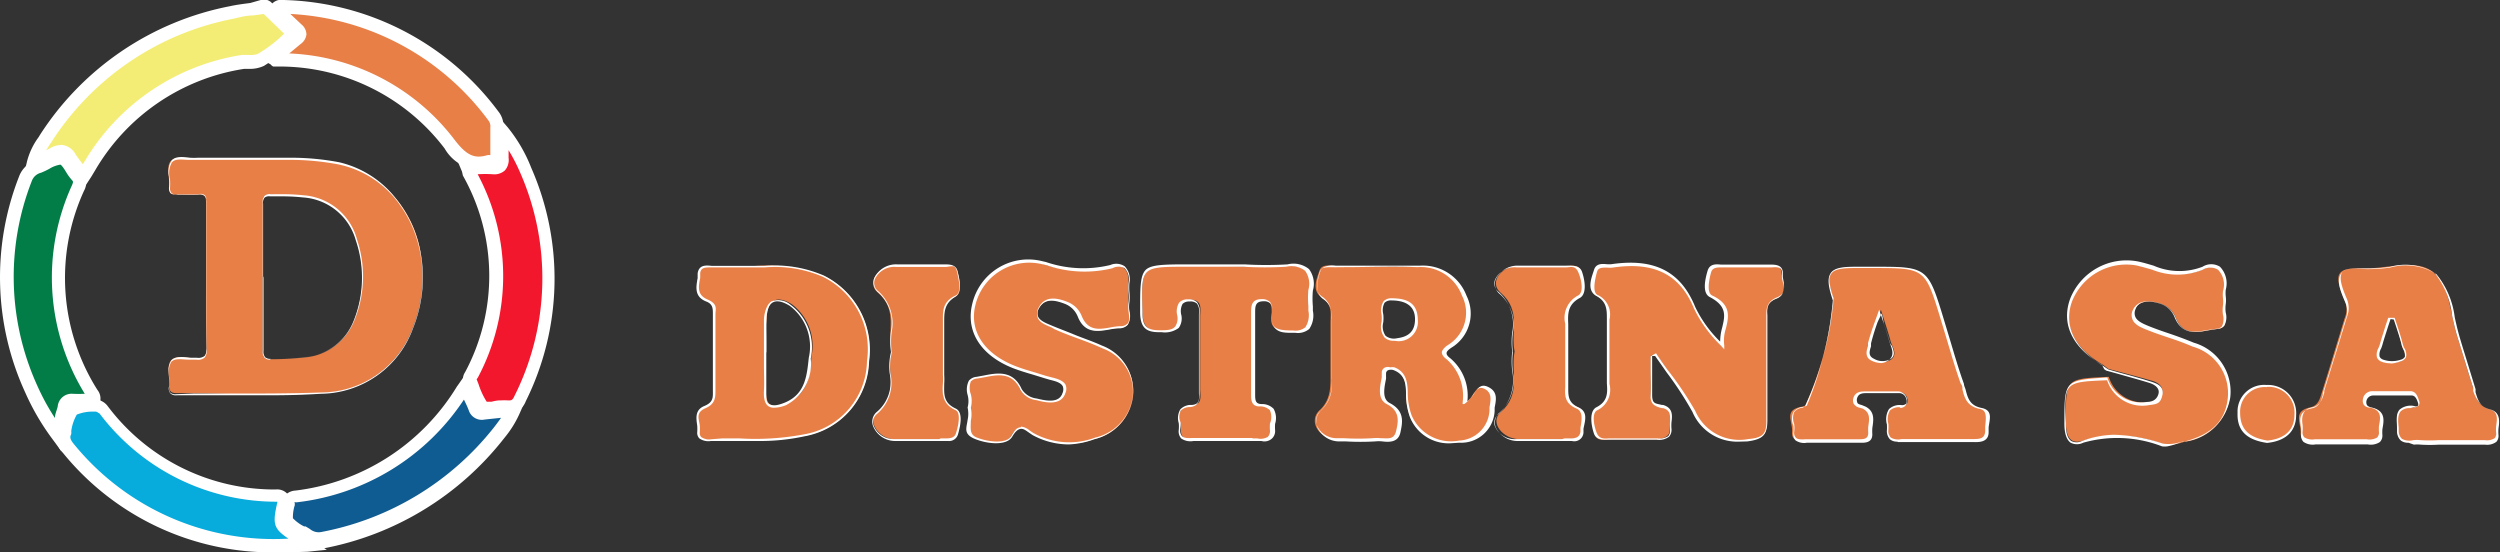
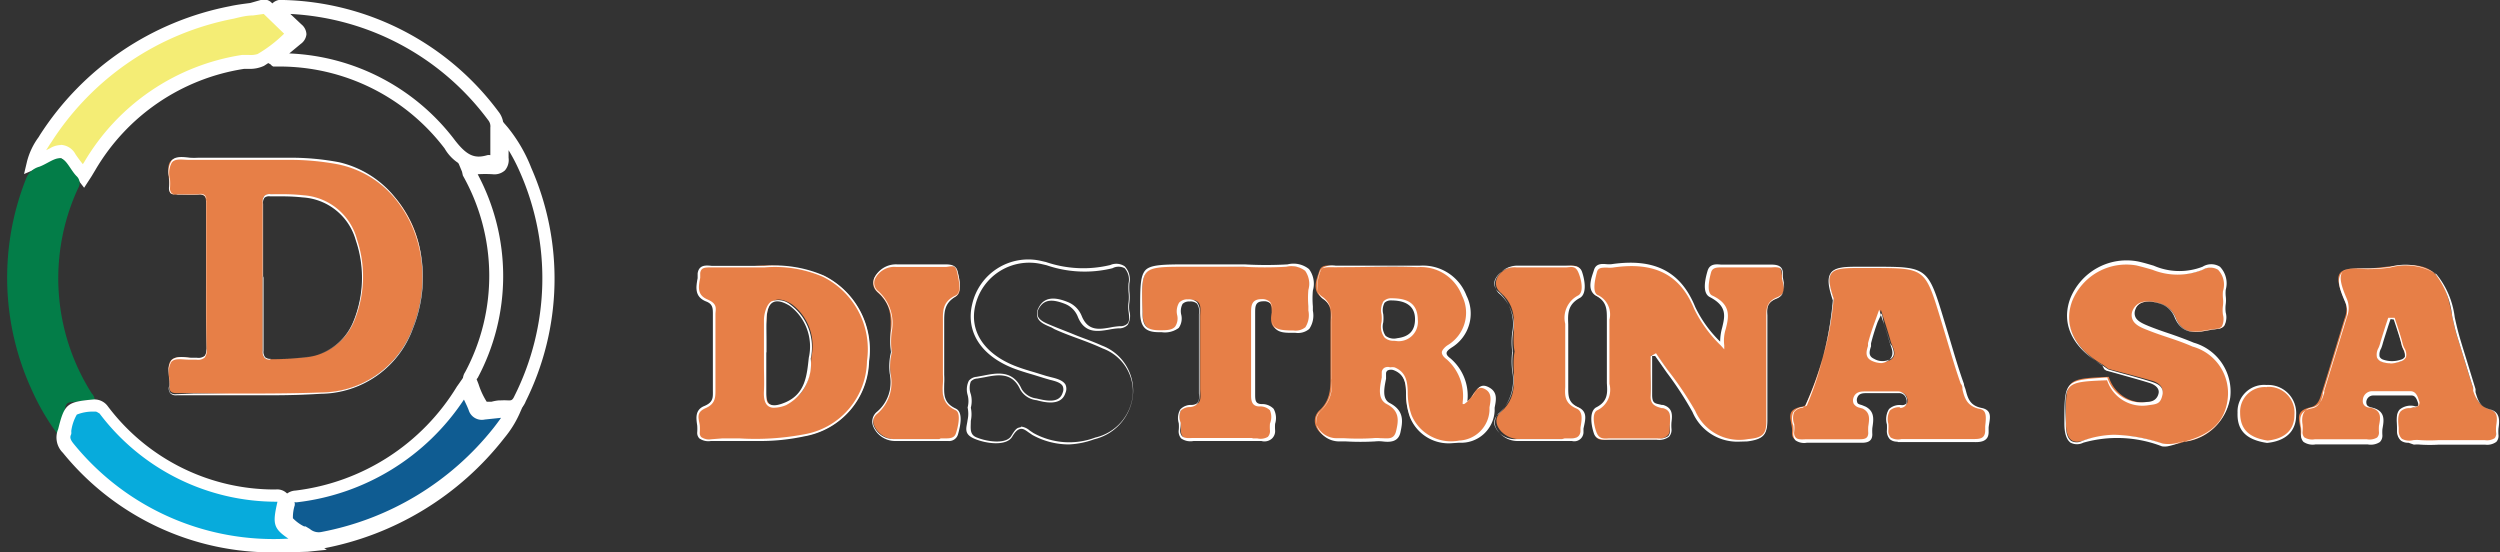
<svg xmlns="http://www.w3.org/2000/svg" viewBox="0 0 116.5 25.74">
  <rect x="0" y="0" width="116.5" height="25.74" fill="#333333" stroke="none" />
  <defs>
    <style>.cls-1{fill:#e77f47;}.cls-2{fill:#fff;}.cls-3{fill:#f4ed75;}.cls-4{fill:#f2172d;}.cls-5{fill:#037d48;}.cls-6{fill:#07abdc;}.cls-7{fill:#0f5c92;}</style>
  </defs>
  <title>distrina_logo</title>
  <g id="Capa_2" data-name="Capa 2">
    <g id="Capa_1-2" data-name="Capa 1">
      <path class="cls-1" d="M9.6,12.87c0-1.15,0-2.29,0-3.44,0-.28-.08-.38-.36-.36s-.68,0-1,0S7.88,9,7.9,8.73c0-.42-.17-1,.07-1.24s.8-.09,1.22-.09c1.44,0,2.89,0,4.33,0a11.85,11.85,0,0,1,2.23.21,5.06,5.06,0,0,1,3.88,4.46,6.37,6.37,0,0,1-.4,3.2,4.6,4.6,0,0,1-4.29,3.05c-2.23.16-4.46,0-6.7,0-.26,0-.36-.08-.34-.34s-.16-.93.07-1.19.78-.1,1.18-.09.47-.11.47-.48C9.59,15.13,9.6,14,9.6,12.87Zm2.64,0c0,1.16,0,2.32,0,3.48,0,.29.07.4.38.39a15.2,15.2,0,0,0,1.65-.09A2.7,2.7,0,0,0,16.48,15a5.4,5.4,0,0,0,.12-3.81,2.76,2.76,0,0,0-2.48-2.05c-.51-.07-1,0-1.52-.08-.29,0-.36.1-.35.37C12.25,10.58,12.25,11.73,12.25,12.87Z" />
      <path class="cls-2" d="M12.63,18.42l-1.82,0c-.84,0-1.72,0-2.57,0a.37.37,0,0,1-.29-.08A.35.35,0,0,1,7.88,18a2.57,2.57,0,0,0,0-.44,1,1,0,0,1,.1-.76c.19-.21.54-.17.87-.13l.32,0a.47.47,0,0,0,.36-.08c.07-.07.09-.18.09-.38,0-.82,0-1.64,0-2.45q0-.47,0-.95h0q0-.47,0-.93c0-.82,0-1.67,0-2.5a.37.37,0,0,0-.07-.28.34.34,0,0,0-.27-.06h-1A.35.35,0,0,1,7.95,9a.36.36,0,0,1-.07-.29,2.72,2.72,0,0,0,0-.46A1,1,0,0,1,8,7.48c.18-.21.52-.17.85-.13a3.16,3.16,0,0,0,.39,0c1.38,0,2.85,0,4.33,0a12,12,0,0,1,2.23.21A4.71,4.71,0,0,1,18.41,9.2a5.62,5.62,0,0,1,1.24,2.88,6.35,6.35,0,0,1-.4,3.21,4.61,4.61,0,0,1-4.31,3.06C14.17,18.4,13.4,18.42,12.63,18.42ZM9,18.34l1.83,0c1.35,0,2.75,0,4.12-.05a4.57,4.57,0,0,0,4.28-3,6.31,6.31,0,0,0,.4-3.19,5.58,5.58,0,0,0-1.23-2.86,4.67,4.67,0,0,0-2.64-1.58,12,12,0,0,0-2.23-.21c-1.48,0-3,0-4.33,0h0l-.38,0c-.32,0-.64-.08-.81.12a1,1,0,0,0-.09.76,2.74,2.74,0,0,1,0,.46A.33.33,0,0,0,8,9a.32.32,0,0,0,.25.06h1a.38.38,0,0,1,.29.07.41.41,0,0,1,.09.31c0,.83,0,1.68,0,2.5q0,.47,0,.93t0,.95c0,.8,0,1.63,0,2.44a.52.52,0,0,1-.1.41.5.5,0,0,1-.39.09l-.32,0c-.33,0-.67-.09-.84.11a1,1,0,0,0-.09.73,2.59,2.59,0,0,1,0,.45.32.32,0,0,0,.05.25.35.35,0,0,0,.27.07Zm3.59-1.58a.36.36,0,0,1-.26-.08.43.43,0,0,1-.09-.33c0-.85,0-1.71,0-2.54q0-.47,0-.94h0q0-.45,0-.91c0-.83,0-1.68,0-2.52a.41.41,0,0,1,.09-.32.37.37,0,0,1,.29-.07l.58,0a8.93,8.93,0,0,1,.94.05,2.78,2.78,0,0,1,2.5,2.07A5.43,5.43,0,0,1,16.49,15a2.72,2.72,0,0,1-2.23,1.64,9,9,0,0,1-1.17.08l-.48,0Zm-.31-3.89q0,.47,0,.94c0,.83,0,1.69,0,2.54a.4.4,0,0,0,.08.3.37.37,0,0,0,.28.07l.48,0a9,9,0,0,0,1.16-.08A2.68,2.68,0,0,0,16.46,15a5.39,5.39,0,0,0,.12-3.8,2.74,2.74,0,0,0-2.47-2,8.87,8.87,0,0,0-.94-.05l-.58,0a.34.34,0,0,0-.26.06.38.38,0,0,0-.07.29c0,.84,0,1.7,0,2.53q0,.45,0,.91Z" />
      <path class="cls-3" d="M3.89,8.21c-.23-.3-.45-.55-.64-.83a.49.49,0,0,0-.76-.19,8.41,8.41,0,0,1-.91.39,3.3,3.3,0,0,1,.55-1.11A13.24,13.24,0,0,1,10.78.57c.47-.1.95-.15,1.42-.22.09,0,.18,0,.24,0l1.15,1.13c.08.08,0,.16,0,.22a7,7,0,0,1-1.4,1.09,2.75,2.75,0,0,1-.83.13A10,10,0,0,0,4.18,7.74Z" />
      <path class="cls-2" d="M3.92,8.75,3.65,8.4l-.21-.27A7.29,7.29,0,0,1,3,7.54c-.13-.2-.17-.19-.35-.09A4.45,4.45,0,0,1,2,7.74l-.32.13-.56.24.14-.59A3.28,3.28,0,0,1,1.8,6.39l.06-.1a13.6,13.6,0,0,1,8.85-6c.32-.07.64-.11.95-.15L12.15,0h0a.51.51,0,0,1,.48.1l1.15,1.13a.43.43,0,0,1,.13.31.5.5,0,0,1-.18.36A7.32,7.32,0,0,1,12.3,3.07a1.56,1.56,0,0,1-.67.14l-.26,0A9.76,9.76,0,0,0,4.45,7.91l-.18.3Zm-1.09-2a.82.82,0,0,1,.69.44c.1.15.22.31.34.46l.06-.09a10.36,10.36,0,0,1,7.36-5l.32,0A1.1,1.1,0,0,0,12,2.52a6.23,6.23,0,0,0,1.24-.95L12.29.65h0l-.5.07c-.31,0-.61.08-.9.15A13,13,0,0,0,2.39,6.63l-.07.1L2.15,7l.18-.09A1,1,0,0,1,2.83,6.76Z" />
-       <path class="cls-4" d="M21.79,7.84A11.8,11.8,0,0,1,23,7.78c.35,0,.43-.12.42-.44a8.32,8.32,0,0,1,0-1.27A6.72,6.72,0,0,1,24.51,7.9a12.48,12.48,0,0,1-.25,10.62.56.56,0,0,1-.58.38,3.56,3.56,0,0,0-.42,0c-.28,0-.65.23-.81,0a5.3,5.3,0,0,1-.56-1.22c0-.06,0-.16.08-.23A9.77,9.77,0,0,0,21.86,8Z" />
      <path class="cls-2" d="M22.67,19.33a.56.56,0,0,1-.47-.22,3.86,3.86,0,0,1-.49-1l-.11-.29a.55.55,0,0,1,.07-.47v0a9.51,9.51,0,0,0-.1-9.17L21.53,8l-.2-.48.44,0,.39,0a6.58,6.58,0,0,1,.84,0h.09a.75.75,0,0,0,0-.11,8.63,8.63,0,0,1,0-1.32l.07-.73.48.55a7.07,7.07,0,0,1,1.12,1.92,12.83,12.83,0,0,1-.26,10.87.86.86,0,0,1-.88.56h-.39l-.22,0A1.61,1.61,0,0,1,22.67,19.33Zm-.46-1.66.09.23a3.52,3.52,0,0,0,.38.82l.23,0a1.92,1.92,0,0,1,.32-.06h.08a2.88,2.88,0,0,1,.38,0c.13,0,.19,0,.28-.2A12.23,12.23,0,0,0,24.22,8a8.19,8.19,0,0,0-.52-1c0,.12,0,.24,0,.35a.75.75,0,0,1-.17.59.73.73,0,0,1-.57.18,5.57,5.57,0,0,0-.7,0,10.07,10.07,0,0,1,0,9.49l0,0Z" />
      <path class="cls-5" d="M4.41,18.63c-.35,0-.69.09-1,.1s-.34.11-.39.34c-.08.38-.19.75-.3,1.21a10.83,10.83,0,0,1-1.23-2.09,12.5,12.5,0,0,1-.28-9.85.92.92,0,0,1,.62-.57c.36-.13.73-.44,1-.39s.47.56.74.83a.44.44,0,0,1,.07.56,10,10,0,0,0,.64,9.57A.43.43,0,0,1,4.41,18.63Z" />
-       <path class="cls-2" d="M2.84,21l-.39-.53A11.2,11.2,0,0,1,1.18,18.3,12.86,12.86,0,0,1,.89,8.22a1.23,1.23,0,0,1,.8-.75A2.8,2.8,0,0,0,2,7.31a1.46,1.46,0,0,1,.88-.25,1.1,1.1,0,0,1,.7.62,1.84,1.84,0,0,0,.21.3.75.75,0,0,1,.13.9,9.76,9.76,0,0,0,.62,9.29l0,0a.64.64,0,0,1,.14.46l0,.26-.26,0-.31,0a7.05,7.05,0,0,1-.74.06H3.33a.42.42,0,0,0,0,.08c-.06.27-.13.54-.2.83l-.1.4ZM2.77,7.68a1.34,1.34,0,0,0-.46.18,3.3,3.3,0,0,1-.4.19.61.61,0,0,0-.43.39A12.25,12.25,0,0,0,1.75,18a10.48,10.48,0,0,0,.81,1.48c0-.19.09-.36.13-.54a.65.65,0,0,1,.69-.59,5.56,5.56,0,0,0,.57,0,10.34,10.34,0,0,1-.59-9.73c.06-.15.05-.16,0-.22A2.31,2.31,0,0,1,3.07,8c-.08-.13-.2-.32-.27-.33ZM3.32,19Z" />
      <path class="cls-6" d="M14.34,25.35A12.34,12.34,0,0,1,3.17,20.9.68.68,0,0,1,3,20.1.44.44,0,0,0,3,20c.26-1.06.26-1,1.34-1.15a.46.46,0,0,1,.46.21,10,10,0,0,0,8.06,4c.28,0,.36.06.3.36-.23,1-.22,1,.68,1.61Z" />
      <path class="cls-2" d="M12.83,25.74a12.55,12.55,0,0,1-9.9-4.64A1,1,0,0,1,2.71,20v0c.29-1.17.41-1.27,1.59-1.38h0a.77.77,0,0,1,.73.32,9.72,9.72,0,0,0,7.82,3.87.64.64,0,0,1,.53.19.63.63,0,0,1,.07.55,2,2,0,0,0-.1.79c0,.11.28.25.63.47l.35.23.9.58-.89.09Q13.59,25.74,12.83,25.74ZM4.44,19.18H4.36a2,2,0,0,0-.78.14,2.09,2.09,0,0,0-.26.77.57.57,0,0,1,0,.14c-.07.14-.06.24.12.46a12,12,0,0,0,10,4.41c-.72-.48-.74-.71-.51-1.72a10.32,10.32,0,0,1-8.29-4.11C4.52,19.2,4.5,19.18,4.44,19.18ZM2.72,20h0Z" />
-       <path class="cls-1" d="M12.72,2.73c.39-.32.74-.63,1.1-.92.19-.15.2-.27,0-.43s-.65-.62-1-.93c.12-.18.26-.12.38-.12A12.51,12.51,0,0,1,23,5.39a.77.77,0,0,1,.17.55c0,.42,0,.85,0,1.27,0,.24-.09.34-.32.31h0c-.83.25-1.31-.11-1.83-.79a10,10,0,0,0-7.91-4H12.8Z" />
      <path class="cls-2" d="M22.3,7.92a2,2,0,0,1-1.58-1A9.66,9.66,0,0,0,13,3.1l-.27,0A.36.36,0,0,1,12.61,3l0,0-.4-.22.35-.29.34-.28.75-.62L12.93.94,12.65.67,12.46.48l.15-.22A.59.59,0,0,1,13.22,0h0a12.87,12.87,0,0,1,10,5.19,1.08,1.08,0,0,1,.24.76c0,.43,0,.84,0,1.25a.65.65,0,0,1-.18.5.59.59,0,0,1-.45.14A2,2,0,0,1,22.3,7.92ZM13.48,2.49a10.2,10.2,0,0,1,7.73,4.06c.54.69.9.86,1.5.68a.41.41,0,0,1,.14,0c0-.43,0-.86,0-1.29a.45.45,0,0,0-.1-.34A12.25,12.25,0,0,0,13.53.65l.52.49a.62.62,0,0,1,.23.46.63.63,0,0,1-.27.45Zm-.66,0h0Z" />
      <path class="cls-7" d="M21.71,18c.18.37.34.68.46,1a.34.34,0,0,0,.42.25l1.35-.13a4.55,4.55,0,0,1-.65,1,13.66,13.66,0,0,1-8.28,5,.94.94,0,0,1-.79-.2L14,24.82c-.77-.47-.76-.47-.57-1.36a.4.4,0,0,1,.41-.37,10.5,10.5,0,0,0,7.75-4.9Z" />
      <path class="cls-2" d="M14.81,25.51a1.3,1.3,0,0,1-.77-.28l-.15-.09-.08,0c-.87-.54-.93-.68-.71-1.67v0a.71.71,0,0,1,.67-.61A10.25,10.25,0,0,0,21.3,18l.08-.11.38-.55.23.49.16.33c.12.24.23.46.32.7l0,.05h.06l.94-.09.42,0,.52,0-.21.48a4.89,4.89,0,0,1-.69,1.1,14,14,0,0,1-8.46,5.16Zm-1.07-2.08a.27.27,0,0,0,0,.1v0a1.86,1.86,0,0,0-.09.62,1.89,1.89,0,0,0,.52.38l.07,0,.2.12a.63.63,0,0,0,.54.14A13.43,13.43,0,0,0,23,19.94c.11-.14.23-.3.35-.47l-.76.08a.64.64,0,0,1-.75-.44c-.06-.16-.14-.32-.22-.49a10.82,10.82,0,0,1-7.81,4.79.29.29,0,0,0-.11,0Zm8.75-4.49Z" />
      <path class="cls-1" d="M76.93,16.58c0,.61,0,1.23,0,1.84,0,.4.23.45.54.54.56.17.32.68.34,1.05s-.38.46-.71.47c-.67,0-1.34,0-2,0-.28,0-.67.13-.78-.24s-.24-1,.07-1.16c.75-.38.51-1,.53-1.52,0-.78,0-1.57,0-2.35,0-.51.2-1.07-.52-1.42-.33-.17-.19-.77-.08-1.15s.5-.2.78-.24c1.74-.26,3.11.14,3.85,1.95a6.22,6.22,0,0,0,1.28,1.74c-.16-.75.75-1.67-.51-2.27-.33-.16-.21-.77-.1-1.16s.49-.25.77-.25c.63,0,1.27,0,1.9,0,.27,0,.68-.14.73.29s.29,1-.23,1.2-.45.62-.45,1c0,1.57,0,3.14,0,4.7,0,.68-.2.85-.88.91a2.29,2.29,0,0,1-2.52-1.34,28.67,28.67,0,0,0-1.76-2.65Z" />
      <path class="cls-2" d="M81.07,20.58a2.27,2.27,0,0,1-2.2-1.38,16,16,0,0,0-1.2-1.84l-.54-.77-.14,0c0,.17,0,.34,0,.51,0,.42,0,.86,0,1.3s.16.39.45.47l.06,0c.47.14.43.5.39.82a1.91,1.91,0,0,0,0,.28.49.49,0,0,1-.11.38.77.77,0,0,1-.58.14h-.4c-.55,0-1.12,0-1.69,0h-.19c-.24,0-.54,0-.64-.28s-.26-1,.09-1.22c.57-.28.54-.7.51-1.13,0-.12,0-.23,0-.35,0-.72,0-1.49,0-2.35,0-.1,0-.21,0-.31,0-.41,0-.79-.49-1.06s-.2-.91-.11-1.21.36-.29.58-.27a1.21,1.21,0,0,0,.24,0c2-.29,3.23.34,3.9,2a5.67,5.67,0,0,0,1.16,1.61,2.42,2.42,0,0,1,.09-.64c.13-.54.25-1-.56-1.43-.28-.13-.32-.54-.12-1.22.1-.35.4-.32.63-.3h.19c.52,0,1.21,0,1.91,0h.18c.23,0,.56,0,.6.34,0,.08,0,.16,0,.25.07.37.16.82-.3,1s-.44.45-.42.78c0,.06,0,.12,0,.17v.58c0,1.35,0,2.75,0,4.12,0,.69-.19.9-.93,1Zm-3.9-4.12,0,0c.18.27.37.54.56.8A16.09,16.09,0,0,1,79,19.15a2.24,2.24,0,0,0,2.47,1.31c.68-.06.85-.24.84-.86,0-1.37,0-2.77,0-4.12v-.58c0-.06,0-.11,0-.17,0-.33,0-.67.49-.87s.31-.53.24-.89c0-.09,0-.18,0-.26,0-.27-.21-.27-.49-.25h-.19c-.69,0-1.38,0-1.9,0h-.2c-.24,0-.45,0-.52.22-.12.43-.21,1,.07,1.1.88.42.75,1,.61,1.55a1.76,1.76,0,0,0-.07.76l0,.19-.16-.18a6.06,6.06,0,0,1-1.25-1.72c-.65-1.59-1.85-2.2-3.79-1.91a1.3,1.3,0,0,1-.26,0c-.25,0-.41,0-.47.2-.12.44-.22,1,.06,1.09A1,1,0,0,1,75,14.9c0,.1,0,.2,0,.3,0,.86,0,1.63,0,2.35,0,.11,0,.23,0,.34a1.06,1.06,0,0,1-.57,1.23c-.3.15-.11.88,0,1.1s.3.23.53.21h.2c.56,0,1.13,0,1.68,0h.4a.72.72,0,0,0,.5-.11.4.4,0,0,0,.08-.3,2,2,0,0,1,0-.29c0-.32.07-.6-.32-.71l-.06,0c-.29-.08-.54-.16-.52-.58s0-.87,0-1.29c0-.18,0-.37,0-.55v0Z" />
-       <path class="cls-1" d="M45.13,19c.22-.46-.36-1.3.4-1.4s1.59-.49,2,.54a1,1,0,0,0,.73.47c.48.13,1.11.23,1.28-.31s-.48-.6-.87-.73-1-.29-1.49-.48c-1.49-.6-2.16-1.69-1.84-2.91a2.65,2.65,0,0,1,3.11-1.93,5.89,5.89,0,0,0,3.31.2c.61-.2.88.17.82.8,0,.3,0,.6,0,.89s.33,1.13-.44,1.15c-.61,0-1.45.46-1.83-.5a1.11,1.11,0,0,0-.61-.63c-.47-.19-1-.32-1.29.21s.3.75.69.91c.75.32,1.54.56,2.28.9a2.19,2.19,0,0,1,1.43,2.2,2.32,2.32,0,0,1-1.78,2.07,3.48,3.48,0,0,1-2.92-.22c-.34-.19-.59-.6-1,.1-.25.42-1.17.29-1.68.08S45.31,19.46,45.13,19Z" />
      <path class="cls-2" d="M49.81,20.71a3.52,3.52,0,0,1-1.7-.44l-.19-.13c-.14-.1-.25-.18-.38-.15s-.24.14-.37.36c-.27.45-1.2.33-1.75.1s-.37-.53-.33-.88a1.33,1.33,0,0,0,0-.58v0a1.11,1.11,0,0,0,0-.59.91.91,0,0,1,.06-.66.52.52,0,0,1,.36-.18l.33-.06c.61-.12,1.37-.27,1.77.63a.94.94,0,0,0,.7.44c.52.13,1.06.21,1.21-.27a.38.38,0,0,0,0-.31c-.09-.16-.34-.23-.59-.29l-.24-.07-.55-.17c-.31-.09-.64-.19-.95-.31-1.5-.6-2.2-1.72-1.88-3a2.68,2.68,0,0,1,3.17-2l.26.06a5.37,5.37,0,0,0,3,.14.7.7,0,0,1,.67.06.87.87,0,0,1,.22.79,2.69,2.69,0,0,0,0,.39,2.18,2.18,0,0,1,0,.51,1.39,1.39,0,0,0,0,.4.82.82,0,0,1-.08.64.55.55,0,0,1-.43.16,3.11,3.11,0,0,0-.44.06c-.53.09-1.13.19-1.45-.59a1.06,1.06,0,0,0-.58-.6c-.65-.26-1-.2-1.23.19a.47.47,0,0,0-.05.38c.08.2.35.31.59.41l.12.05c.34.14.69.27,1,.4s.85.31,1.26.5a2.24,2.24,0,0,1,1.46,2.25,2.36,2.36,0,0,1-1.81,2.12A3.84,3.84,0,0,1,49.81,20.71Zm-2.22-.83a.72.72,0,0,1,.39.18l.18.12a3.44,3.44,0,0,0,2.88.21,2.26,2.26,0,0,0,1.75-2,2.14,2.14,0,0,0-1.4-2.15c-.41-.19-.84-.35-1.25-.5s-.69-.26-1-.4L49,15.26c-.26-.11-.56-.22-.65-.47a.57.57,0,0,1,.06-.47c.3-.58.92-.42,1.36-.24a1.16,1.16,0,0,1,.64.65c.29.71.82.62,1.33.53a3.26,3.26,0,0,1,.45-.06.46.46,0,0,0,.35-.12c.11-.12.08-.35.05-.56a1.47,1.47,0,0,1,0-.43,2.06,2.06,0,0,0,0-.48,2.81,2.81,0,0,1,0-.41.79.79,0,0,0-.18-.7.6.6,0,0,0-.57,0,5.45,5.45,0,0,1-3.07-.14l-.26-.06a2.58,2.58,0,0,0-3.05,1.89c-.31,1.2.37,2.27,1.81,2.85.3.12.63.22.94.31l.55.17.23.06c.25.06.54.14.66.34a.48.48,0,0,1,0,.39c-.2.64-1,.43-1.34.34a1,1,0,0,1-.77-.5c-.37-.82-1.05-.69-1.66-.57l-.34.06a.42.42,0,0,0-.3.14.84.84,0,0,0,0,.59,1.24,1.24,0,0,1,0,.63,1.46,1.46,0,0,1,0,.61c0,.34-.07.63.26.77.53.22,1.39.32,1.62-.06s.29-.38.44-.41Z" />
      <path class="cls-1" d="M98.25,17.19,98,17c-1.36-.79-1.88-1.86-1.46-3a2.78,2.78,0,0,1,3.08-1.7c1,.21,1.92.75,3.06.24.79-.35,1.12.21,1,1,0,.22,0,.45,0,.67-.08.39.27,1.07-.35,1.12s-1.53.49-1.94-.53a1.13,1.13,0,0,0-.73-.66c-.45-.13-1-.17-1.19.31s.27.71.65.86c.69.28,1.42.48,2.1.78a2.31,2.31,0,0,1,1.67,2.5,2.4,2.4,0,0,1-2.11,2,2,2,0,0,1-1,.11,5.81,5.81,0,0,0-3.7-.17c-.62.21-.8-.21-.81-.82,0-2.06-.07-2.06,2-2.15a1.69,1.69,0,0,0,1.91,1.17c.27,0,.52-.15.58-.44s-.22-.47-.45-.54C99.61,17.55,98.93,17.37,98.25,17.19Z" />
      <path class="cls-2" d="M101,20.8a.85.85,0,0,1-.25,0,5.79,5.79,0,0,0-3.67-.17.65.65,0,0,1-.59,0c-.18-.13-.28-.4-.29-.84v-.07c0-2,0-2,2-2.13h0v0a1.65,1.65,0,0,0,1.85,1.14c.32,0,.49-.17.54-.4s-.16-.4-.41-.48c-.48-.15-1-.29-1.45-.42l-.58-.16h0l-.09-.06L97.95,17c-1.38-.8-1.91-1.9-1.48-3.08a2.83,2.83,0,0,1,3.14-1.74c.25.05.51.13.75.2a3,3,0,0,0,2.28.05.76.76,0,0,1,.81,0,1.11,1.11,0,0,1,.27,1.07,1.55,1.55,0,0,0,0,.31,1.46,1.46,0,0,1,0,.36,1.44,1.44,0,0,0,0,.4.83.83,0,0,1-.07.61.45.45,0,0,1-.33.15l-.41.06c-.58.11-1.24.23-1.58-.62a1.08,1.08,0,0,0-.7-.63c-.58-.18-1-.08-1.12.28a.44.44,0,0,0,0,.35c.09.21.39.33.63.43h0c.3.12.61.23.91.33s.8.28,1.18.44a2.37,2.37,0,0,1,1.7,2.55,2.48,2.48,0,0,1-2.15,2.06l-.11,0A2.71,2.71,0,0,1,101,20.8Zm-2.48-.54a7.71,7.71,0,0,1,2.26.41,1.7,1.7,0,0,0,.85-.08l.11,0c1.3-.33,1.94-.94,2.07-2a2.25,2.25,0,0,0-1.64-2.44c-.38-.17-.79-.31-1.18-.44s-.62-.21-.92-.33h0c-.26-.1-.58-.23-.69-.48a.54.54,0,0,1,0-.43c.19-.42.61-.53,1.25-.34a1.18,1.18,0,0,1,.76.69c.31.77.9.66,1.47.56l.42-.06a.35.35,0,0,0,.26-.11.78.78,0,0,0,.05-.54,1.49,1.49,0,0,1,0-.43,1.37,1.37,0,0,0,0-.34,1.65,1.65,0,0,1,0-.33,1,1,0,0,0-.23-1,.69.69,0,0,0-.71,0,3.14,3.14,0,0,1-2.35,0c-.24-.07-.49-.14-.74-.2a2.72,2.72,0,0,0-3,1.67c-.41,1.13.1,2.18,1.43,3l.19.13.08.05.57.16c.48.13,1,.27,1.46.42.17.06.57.18.48.6s-.26.43-.63.48a1.73,1.73,0,0,1-1.95-1.16c-2,.08-2,.09-1.92,2v.07c0,.4.09.65.25.76a.55.55,0,0,0,.5,0A4.56,4.56,0,0,1,98.5,20.26Z" />
      <path class="cls-1" d="M68.25,18.79c.5-.28.49-1,1.05-.67.39.23.23.69.18,1A1.52,1.52,0,0,1,68,20.58a2,2,0,0,1-2.3-1.18,3.17,3.17,0,0,1-.18-1.09c0-.48-.08-.9-.58-1.1-.19-.08-.42-.06-.46.16-.08.5-.33,1.2.15,1.44.68.35.57.84.47,1.31-.14.64-.74.32-1.13.35a15.45,15.45,0,0,1-1.68,0c-.81,0-1.35-.84-.79-1.36S62,17.93,62,17.3s0-1.49,0-2.24c0-.42.11-.84-.39-1.18s-.26-.85-.13-1.25.59-.21.9-.21c1.23,0,2.47,0,3.7,0a2.13,2.13,0,0,1,2.12,1.36,1.81,1.81,0,0,1-.68,2.36c-.28.18-.37.35-.05.58A2.33,2.33,0,0,1,68.25,18.79Zm-3.42-4.84c-.68,0-.36.65-.42,1.07s.06.89.71.8a.85.85,0,0,0,.87-.95C66,14.19,65.59,14,64.83,13.94Z" />
      <path class="cls-2" d="M67.7,20.65a1.94,1.94,0,0,1-2-1.22,3.22,3.22,0,0,1-.18-1.11c0-.44-.06-.86-.55-1.06a.37.37,0,0,0-.3,0,.17.17,0,0,0-.08.13c0,.08,0,.17,0,.26-.09.44-.19.94.17,1.13.71.37.6.9.5,1.37s-.52.46-.84.42a1.57,1.57,0,0,0-.34,0,11.74,11.74,0,0,1-1.36,0h-.33a1.11,1.11,0,0,1-1-.66.71.71,0,0,1,.19-.8,1.61,1.61,0,0,0,.47-1.4c0-.12,0-.25,0-.38,0-.78,0-1.57,0-2.24,0-.08,0-.15,0-.23a.89.89,0,0,0-.37-.91c-.49-.33-.23-1.07-.15-1.31s.45-.3.71-.26l.23,0h.26c1.13,0,2.29,0,3.44,0a2.17,2.17,0,0,1,2.17,1.4,1.86,1.86,0,0,1-.7,2.42c-.15.1-.23.18-.23.26s.06.15.18.24a2.28,2.28,0,0,1,.79,2,1.4,1.4,0,0,0,.33-.38c.17-.25.32-.48.71-.25s.29.61.23.93l0,.15A1.56,1.56,0,0,1,68,20.63Zm-2.93-3.53a.58.58,0,0,1,.22,0c.54.22.6.69.61,1.15a3.13,3.13,0,0,0,.18,1.08A2,2,0,0,0,68,20.53a1.48,1.48,0,0,0,1.41-1.4l0-.15c.06-.32.12-.65-.18-.83s-.4,0-.57.22a1.3,1.3,0,0,1-.43.46l-.07,0v-.09a2.27,2.27,0,0,0-.75-2c-.15-.11-.22-.22-.22-.32s.15-.26.28-.34a1.76,1.76,0,0,0,.66-2.3,2.05,2.05,0,0,0-2.08-1.33c-1.14-.05-2.3,0-3.43,0h-.26a1.46,1.46,0,0,1-.25,0c-.31,0-.52,0-.6.19-.21.61-.18,1,.11,1.19a1,1,0,0,1,.42,1c0,.07,0,.15,0,.22,0,.67,0,1.46,0,2.24,0,.12,0,.25,0,.37a1.71,1.71,0,0,1-.5,1.48.61.61,0,0,0-.17.69,1,1,0,0,0,.92.59h.33a11.67,11.67,0,0,0,1.35,0,1.65,1.65,0,0,1,.36,0c.34,0,.63.09.73-.34s.2-.92-.44-1.25c-.44-.23-.32-.79-.23-1.24,0-.09,0-.17,0-.26a.27.27,0,0,1,.14-.2A.36.36,0,0,1,64.76,17.11Zm.19-1.24a.6.6,0,0,1-.44-.15.83.83,0,0,1-.14-.72,1.69,1.69,0,0,0,0-.36.8.8,0,0,1,.09-.61.51.51,0,0,1,.39-.14h0c.83,0,1.2.31,1.21,1a.9.9,0,0,1-.92,1ZM64.83,14a.41.41,0,0,0-.31.11.73.73,0,0,0-.06.53,1.76,1.76,0,0,1,0,.38.75.75,0,0,0,.11.63.63.63,0,0,0,.54.11c.57-.07.83-.36.83-.89S65.61,14,64.83,14Z" />
      <path class="cls-1" d="M114,20.56a11.6,11.6,0,0,1-1.23,0c-.39,0-1,.26-1.05-.46,0-.52-.22-1.2.73-1.12.15,0,.3-.06.24-.26s-.14-.38-.35-.39c-.59,0-1.19,0-1.79,0a.37.37,0,0,0-.38.34c0,.25.15.28.34.33.74.19.39.79.38,1.21s-.48.36-.79.36c-.71,0-1.42,0-2.13,0-.32,0-.77.09-.76-.4s-.36-1,.42-1.18c.42-.08.48-.43.58-.74.36-1.14.7-2.28,1.05-3.42a1.08,1.08,0,0,0,0-.84c-.55-1.27-.38-1.54.94-1.48,1.11,0,2.48-.48,3.24.22s.75,2,1.08,3c.25.78.47,1.57.73,2.35.13.41.19.83.77,1s.31.75.31,1.15-.38.37-.67.38Zm-2.47-5.72-.22,0c-.13.41-.27.82-.39,1.24-.07.26-.33.6.07.76a1.32,1.32,0,0,0,.86,0c.45-.16.13-.49.07-.74C111.83,15.66,111.69,15.25,111.56,14.84Z" />
      <path class="cls-2" d="M112.23,20.63a.53.53,0,0,1-.35-.1.6.6,0,0,1-.18-.43l0-.16c0-.31-.07-.65.13-.86a.81.81,0,0,1,.67-.16.21.21,0,0,0,.18,0,.15.15,0,0,0,0-.14c-.07-.24-.16-.35-.3-.35-.53,0-1.1,0-1.78,0a.32.32,0,0,0-.33.3c0,.18.08.22.29.27h0c.62.16.53.61.46,1a1.94,1.94,0,0,0,0,.29.42.42,0,0,1-.12.31.77.77,0,0,1-.56.11h-.17c-.67,0-1.36,0-2.13,0h-.14a.76.76,0,0,1-.56-.12.44.44,0,0,1-.11-.34,1.71,1.71,0,0,0,0-.31c-.06-.35-.14-.79.5-.91.35-.07.43-.34.51-.62l0-.09c.37-1.17.73-2.36,1.05-3.42a1,1,0,0,0,0-.81c-.26-.6-.39-1-.22-1.3s.48-.28,1.2-.25a7.36,7.36,0,0,0,1.11-.07,2.69,2.69,0,0,1,2.16.31,3.93,3.93,0,0,1,.85,2c.07.33.15.66.25,1s.22.72.33,1.08.26.85.39,1.27l0,.15c.11.36.2.68.68.8s.44.55.39.88a1.91,1.91,0,0,0,0,.32.41.41,0,0,1-.1.31.72.72,0,0,1-.53.13h-2.14a6.74,6.74,0,0,1-.86,0,1.53,1.53,0,0,0-.31,0Zm.09-1.61a.59.59,0,0,0-.44.14c-.16.17-.13.48-.1.77l0,.16a.5.5,0,0,0,.15.36.73.73,0,0,0,.53.06,1.69,1.69,0,0,1,.33,0,6.55,6.55,0,0,0,.85,0h2.15a.66.66,0,0,0,.46-.09.31.31,0,0,0,.07-.23,2,2,0,0,1,0-.34c.05-.34.1-.66-.31-.77s-.65-.51-.76-.87l0-.14c-.14-.42-.27-.86-.4-1.28s-.22-.72-.33-1.07-.17-.65-.25-1a3.87,3.87,0,0,0-.82-2,2.59,2.59,0,0,0-2.08-.28,7.26,7.26,0,0,1-1.13.07c-.67,0-1,0-1.11.21s-.06.53.23,1.2a1.12,1.12,0,0,1,0,.87c-.32,1.06-.69,2.25-1.05,3.42l0,.09c-.09.29-.18.61-.59.69s-.48.44-.42.8a1.77,1.77,0,0,1,0,.33.34.34,0,0,0,.08.26.69.69,0,0,0,.49.09H108c.76,0,1.46,0,2.12,0h.17a.7.7,0,0,0,.48-.08.32.32,0,0,0,.09-.24,2,2,0,0,1,0-.31c.07-.36.14-.71-.39-.84h0c-.19,0-.4-.1-.36-.38a.43.43,0,0,1,.43-.39c.69,0,1.26,0,1.79,0,.25,0,.34.25.39.43a.24.24,0,0,1,0,.23.3.3,0,0,1-.26.09Zm-.92-2.09a1.14,1.14,0,0,1-.41-.07.38.38,0,0,1-.22-.19.62.62,0,0,1,.07-.46,1.69,1.69,0,0,0,.06-.16c.08-.29.18-.59.27-.88l.12-.36v0l.3,0v0l.12.36c.09.28.19.58.26.87a1.13,1.13,0,0,0,.07.18.55.55,0,0,1,.08.42.38.38,0,0,1-.25.2A1.48,1.48,0,0,1,111.4,16.94Zm0-2.06-.11.33c-.09.29-.19.58-.27.87a1.75,1.75,0,0,1-.06.17.56.56,0,0,0-.07.38.28.28,0,0,0,.17.14,1.26,1.26,0,0,0,.82,0,.29.29,0,0,0,.19-.14c0-.09,0-.22-.07-.34a1.18,1.18,0,0,1-.08-.2c-.07-.29-.17-.58-.26-.86l-.11-.33Z" />
      <path class="cls-1" d="M90.25,20.52c-.45,0-.9,0-1.34,0s-.92.21-.93-.46c0-.45-.3-1.13.61-1.12a.27.27,0,0,0,.29-.36.38.38,0,0,0-.41-.31c-.48,0-1,0-1.45,0-.22,0-.46,0-.57.24s.16.37.39.49c.52.27.27.79.25,1.19s-.42.34-.7.34c-.71,0-1.42,0-2.13,0-.31,0-.78.11-.75-.4s-.39-1,.41-1.17a.48.48,0,0,0,.21-.07,15.63,15.63,0,0,0,1.31-4.94c-.41-1.24-.23-1.51,1.07-1.5h.78c2.48,0,2.48,0,3.23,2.44.31,1,.58,2,.93,3,.16.44.13,1,.86,1.15.47.09.29.69.26,1.08s-.35.42-.66.42Zm-2.6-6.08c-.22.66-.4,1.1-.51,1.55-.06.25-.26.6.13.77a.84.84,0,0,0,.85,0c.3-.22.1-.54,0-.8C88,15.51,87.86,15.1,87.65,14.44Z" />
      <path class="cls-2" d="M88.43,20.58a.51.51,0,0,1-.36-.11.55.55,0,0,1-.14-.42,2.55,2.55,0,0,0,0-.27.89.89,0,0,1,.1-.72.73.73,0,0,1,.59-.18.28.28,0,0,0,.21-.07.27.27,0,0,0,0-.22.34.34,0,0,0-.36-.27c-.42,0-.88,0-1.45,0h0c-.2,0-.39,0-.47.21a.29.29,0,0,0,0,.22c0,.07.12.1.22.13l.17.07c.43.23.37.61.31,1a2.4,2.4,0,0,0,0,.29c0,.41-.36.4-.62.39h-.13c-.81,0-1.49,0-2.13,0h-.16a.71.71,0,0,1-.54-.11.43.43,0,0,1-.1-.35,1.4,1.4,0,0,0,0-.33.83.83,0,0,1,0-.64.67.67,0,0,1,.46-.24h0a.41.41,0,0,0,.17-.06A16.39,16.39,0,0,0,85.41,14c-.19-.58-.28-1-.1-1.27s.62-.3,1.22-.3h.78c2.5,0,2.53,0,3.28,2.48l.26.86c.21.7.42,1.43.67,2.12,0,.09.06.19.08.28.1.38.19.73.74.84s.37.54.33.91c0,.08,0,.16,0,.22,0,.47-.44.47-.71.46H89.85c-.31,0-.63,0-.95,0h-.47Zm.13-1.6a.63.63,0,0,0-.49.15.82.82,0,0,0-.07.63,2.59,2.59,0,0,1,0,.28.46.46,0,0,0,.11.35.68.68,0,0,0,.5.07h.27c.31,0,.63,0,.94,0h2.08c.34,0,.59,0,.61-.37,0-.07,0-.15,0-.23.05-.43.07-.74-.24-.8-.62-.12-.73-.54-.82-.91,0-.09,0-.18-.08-.27-.25-.7-.46-1.43-.67-2.13l-.26-.86c-.73-2.4-.73-2.4-3.18-2.4h-.84c-.64,0-.94.07-1.08.26s-.11.52.11,1.17a14.93,14.93,0,0,1-1.33,5A.48.48,0,0,1,84,19h0a.57.57,0,0,0-.39.2.76.76,0,0,0,0,.56,1.45,1.45,0,0,1,0,.36.34.34,0,0,0,.07.27c.09.1.28.09.46.08h.16c.64,0,1.31,0,2.12,0h.13c.31,0,.5,0,.51-.29a2.5,2.5,0,0,1,0-.3c.05-.33.11-.65-.26-.84L86.66,19a.43.43,0,0,1-.28-.19.39.39,0,0,1,0-.3c.11-.27.36-.27.57-.27h0c.57,0,1,0,1.46,0a.43.43,0,0,1,.45.35.36.36,0,0,1-.06.31.35.35,0,0,1-.28.11Zm-.87-2.06a1.1,1.1,0,0,1-.45-.1c-.36-.16-.26-.48-.19-.7l0-.13a10.3,10.3,0,0,1,.32-1l.2-.56,0-.15,0,.15.19.58c.12.35.21.63.29.92l.05.15c.08.22.18.5-.09.71A.73.73,0,0,1,87.69,16.92Zm0-2.32L87.5,15a10.27,10.27,0,0,0-.31,1l0,.14c-.09.27-.12.46.14.58a.78.78,0,0,0,.79,0c.21-.16.13-.37.05-.59L88.08,16c-.08-.28-.17-.56-.29-.91Z" />
      <path class="cls-1" d="M35,12.41a7.4,7.4,0,0,1,3.4.45,3.83,3.83,0,0,1,2.08,4,3.59,3.59,0,0,1-3,3.45,22.11,22.11,0,0,1-4.34.19c-.26,0-.59,0-.58-.35s-.27-1,.26-1.19.43-.45.43-.79c0-1.16,0-2.31,0-3.47,0-.28.05-.57-.35-.72-.64-.24-.38-.83-.32-1.26s.53-.28.83-.29C33.92,12.39,34.45,12.41,35,12.41Zm.69,4c0,.59,0,1.19,0,1.78,0,.84.38.83,1,.58.94-.41,1.07-1.26,1.12-2.13a2.42,2.42,0,0,0-.92-2.47c-.72-.44-1.14-.18-1.16.68C35.65,15.36,35.66,15.88,35.66,16.4Z" />
      <path class="cls-2" d="M35.29,20.55h-.82c-.44,0-.9,0-1.34,0a.73.73,0,0,1-.54-.12.37.37,0,0,1-.1-.28,2.11,2.11,0,0,0,0-.32c-.05-.34-.11-.73.33-.91s.4-.42.4-.74v-.53c0-1,0-2,0-2.93,0,0,0-.06,0-.09,0-.25,0-.46-.31-.58-.57-.22-.47-.7-.4-1.09,0-.08,0-.15,0-.22.06-.41.39-.38.66-.35h.23c.37,0,.74,0,1.1,0h1.13a5.75,5.75,0,0,1,2.76.45,3.87,3.87,0,0,1,2.11,4,3.65,3.65,0,0,1-3,3.49A9.77,9.77,0,0,1,35.29,20.55Zm-1.64-.12h.82a12.23,12.23,0,0,0,3-.19,3.52,3.52,0,0,0,2.93-3.41,3.77,3.77,0,0,0-2.05-3.93,5.67,5.67,0,0,0-2.71-.44H34.5c-.36,0-.73,0-1.09,0h-.24c-.31,0-.5,0-.54.26,0,.07,0,.15,0,.23-.08.39-.16.79.33,1s.39.43.38.68c0,0,0,.06,0,.09,0,1,0,2,0,2.93v.53c0,.33,0,.64-.46.84s-.32.47-.27.8a2.21,2.21,0,0,1,0,.34.27.27,0,0,0,.07.21.66.66,0,0,0,.46.1ZM36.06,19a.43.43,0,0,1-.25-.07c-.16-.11-.23-.34-.21-.71s0-.82,0-1.23c0-.18,0-.37,0-.55h0q0-.26,0-.52c0-.34,0-.69,0-1s.13-.76.36-.88a.89.89,0,0,1,.88.16,2.46,2.46,0,0,1,.94,2.51,2.17,2.17,0,0,1-1.15,2.17A1.53,1.53,0,0,1,36.06,19Zm-.35-2.56c0,.18,0,.37,0,.55,0,.4,0,.82,0,1.23s0,.54.16.62.37.06.73-.09c.93-.4,1-1.25,1.09-2.08a2.37,2.37,0,0,0-.89-2.42c-.33-.2-.59-.26-.78-.16s-.29.38-.3.79,0,.7,0,1q0,.26,0,.52Z" />
      <path class="cls-1" d="M57.12,12.4c.93,0,1.87.07,2.8,0s1.2.29,1.09,1.14a5.21,5.21,0,0,0,0,.9c0,.54.07,1.07-.75,1-.6,0-1.16,0-1-.86,0-.3,0-.6-.44-.6s-.44.31-.44.61q0,1.85,0,3.7c0,.26,0,.57.35.59.91.05.54.74.54,1.17,0,.58-.52.41-.85.41-.86,0-1.72,0-2.58,0-.35,0-.84.12-.81-.47,0-.4-.34-1,.5-1.11.53,0,.4-.46.4-.76q0-1.68,0-3.36c0-.35.13-.81-.49-.79s-.47.41-.43.73c.08.75-.37.73-.91.74s-.84-.19-.86-.84c-.06-2.22-.09-2.22,2.14-2.22Z" />
      <path class="cls-2" d="M58.78,20.55h-.41c-.75,0-1.57,0-2.58,0h-.17a.76.76,0,0,1-.58-.12.51.51,0,0,1-.11-.4,1.57,1.57,0,0,0,0-.31.81.81,0,0,1,.07-.64.68.68,0,0,1,.51-.21c.39,0,.38-.27.36-.55,0-.06,0-.11,0-.16,0-1.08,0-2.21,0-3.36,0-.05,0-.11,0-.17a.65.65,0,0,0-.09-.48.45.45,0,0,0-.35-.1.42.42,0,0,0-.32.11.71.71,0,0,0-.06.52v0a.76.76,0,0,1-.12.6,1.07,1.07,0,0,1-.8.2H54c-.62,0-.85-.24-.87-.89v-.08c0-1.08,0-1.62.23-1.9s.84-.29,2-.29H58a17.13,17.13,0,0,0,2,0,1.15,1.15,0,0,1,1,.22,1.14,1.14,0,0,1,.18,1,4.17,4.17,0,0,0,0,.74v.2a1.11,1.11,0,0,1-.17.85.82.82,0,0,1-.64.18h-.12c-.35,0-.67,0-.85-.24a.84.84,0,0,1-.12-.68.54.54,0,0,0-.07-.44.42.42,0,0,0-.33-.11c-.39,0-.39.24-.39.55,0,1.32,0,2.5,0,3.71v.05c0,.29,0,.47.3.48a.74.74,0,0,1,.56.22.89.89,0,0,1,.07.7,2,2,0,0,0,0,.3.48.48,0,0,1-.13.37A.52.52,0,0,1,58.78,20.55Zm-.38-.12h.19a.68.68,0,0,0,.49-.07.39.39,0,0,0,.1-.3,2,2,0,0,1,0-.32.81.81,0,0,0,0-.62.64.64,0,0,0-.49-.18c-.4,0-.39-.35-.39-.59V18.3c0-1.21,0-2.39,0-3.7,0-.32,0-.66.49-.66a.52.52,0,0,1,.4.14.65.65,0,0,1,.09.52.75.75,0,0,0,.09.6c.15.18.46.19.78.2h.12a.72.72,0,0,0,.56-.15,1.05,1.05,0,0,0,.14-.78v-.2a4.25,4.25,0,0,1,0-.76,1.05,1.05,0,0,0-.15-.89,1.06,1.06,0,0,0-.88-.19,17,17,0,0,1-2,0H55.33c-1.09,0-1.64,0-1.89.26s-.23.78-.2,1.83v.08c0,.61.22.79.8.79h0c.31,0,.58,0,.72-.17a.67.67,0,0,0,.1-.52v0a.78.78,0,0,1,.09-.6.52.52,0,0,1,.4-.15.56.56,0,0,1,.43.13.72.72,0,0,1,.12.55c0,.05,0,.11,0,.16,0,1.15,0,2.28,0,3.36,0,.05,0,.1,0,.16,0,.28,0,.62-.45.66a.59.59,0,0,0-.43.17.75.75,0,0,0,0,.56A1.67,1.67,0,0,1,55,20a.41.41,0,0,0,.08.32c.11.11.31.1.5.09h.17c1,0,1.83,0,2.58,0Z" />
      <path class="cls-1" d="M70.58,16.38c-.19-.91.33-1.9-.65-2.74-.55-.47,0-1.23.82-1.24s1.42,0,2.13,0c.28,0,.67-.13.79.23s.25,1-.07,1.16c-.78.41-.54,1-.56,1.63,0,.78,0,1.57,0,2.35,0,.45-.16.93.49,1.21.41.17.23.74.18,1.13s-.5.34-.81.35c-.71,0-1.42,0-2.13,0s-1.38-.77-.84-1.25C70.91,18.36,70.39,17.33,70.58,16.38Z" />
      <path class="cls-2" d="M73.25,20.55h-.36c-.62,0-1.28,0-2.13,0a1.13,1.13,0,0,1-1.06-.64.61.61,0,0,1,.19-.69,2.06,2.06,0,0,0,.61-1.88,4.06,4.06,0,0,1,0-.93,3.7,3.7,0,0,1,0-.9,1.92,1.92,0,0,0-.6-1.8.6.6,0,0,1-.2-.69,1.12,1.12,0,0,1,1.06-.64c.72,0,1.43,0,2.13,0h.19c.24,0,.54,0,.64.28s.27,1-.09,1.22c-.59.31-.57.76-.55,1.23,0,.12,0,.24,0,.36,0,.75,0,1.52,0,2.35,0,.08,0,.17,0,.25,0,.38,0,.7.47.91s.31.63.24,1l0,.19A.43.43,0,0,1,73.25,20.55Zm-.34-.12h.17c.28,0,.52,0,.57-.31l0-.19c.06-.35.13-.75-.18-.89-.57-.24-.55-.63-.53-1,0-.08,0-.16,0-.24,0-.84,0-1.61,0-2.36,0-.12,0-.24,0-.35a1.17,1.17,0,0,1,.6-1.32c.3-.16.13-.82,0-1.1s-.3-.23-.54-.21h-.2c-.7,0-1.4,0-2.13,0a1,1,0,0,0-1,.57.5.5,0,0,0,.17.58,2,2,0,0,1,.63,1.88,3.59,3.59,0,0,0,0,.89h0a3.93,3.93,0,0,0,0,.92,2.17,2.17,0,0,1-.64,2,.5.5,0,0,0-.16.58,1,1,0,0,0,1,.58c.86,0,1.51,0,2.13,0Z" />
      <path class="cls-1" d="M41.55,16.4c-.23-.95.33-1.93-.65-2.77-.54-.47,0-1.22.83-1.23s1.42,0,2.13,0c.27,0,.66-.14.76.26s.24,1-.09,1.16c-.77.37-.53,1-.55,1.51,0,.71,0,1.42,0,2.13s-.27,1.23.55,1.61c.31.15.19.77.07,1.15s-.5.24-.78.25c-.71,0-1.42,0-2.13,0s-1.33-.84-.8-1.28C41.94,18.34,41.27,17.29,41.55,16.4Z" />
      <path class="cls-2" d="M44.18,20.55h-.36c-.68,0-1.39,0-2.13,0a1.11,1.11,0,0,1-1-.68.59.59,0,0,1,.19-.69,1.82,1.82,0,0,0,.58-1.77,2.79,2.79,0,0,1,.06-1,3.59,3.59,0,0,1,0-1,1.89,1.89,0,0,0-.58-1.77.6.6,0,0,1-.2-.68,1.12,1.12,0,0,1,1.06-.64h.06c.68,0,1.38,0,2.07,0H44c.24,0,.54,0,.62.31s.25,1-.12,1.21C44,14.15,44,14.56,44,15c0,.11,0,.23,0,.35,0,.82,0,1.49,0,2.12a3.17,3.17,0,0,1,0,.41c0,.45-.07.88.54,1.16.36.17.21.83.1,1.21A.43.43,0,0,1,44.18,20.55Zm-.34-.12H44c.24,0,.46,0,.54-.22s.27-.95,0-1.09c-.67-.31-.63-.8-.6-1.27a3.06,3.06,0,0,0,0-.39c0-.63,0-1.31,0-2.13,0-.11,0-.23,0-.34,0-.45-.05-.92.59-1.22.29-.14.15-.73.07-1.09s-.24-.27-.52-.24h-.19c-.69,0-1.39,0-2.06,0h-.06a1,1,0,0,0-1,.57.49.49,0,0,0,.17.57,2,2,0,0,1,.62,1.85,3.46,3.46,0,0,0,0,1h0a2.64,2.64,0,0,0-.06,1,1.9,1.9,0,0,1-.62,1.85.49.49,0,0,0-.16.57,1,1,0,0,0,.93.61c.74,0,1.45,0,2.12,0Z" />
      <path class="cls-1" d="M105.65,20.59c-.79-.12-1.36-.48-1.33-1.36a1.19,1.19,0,0,1,1.3-1.24,1.25,1.25,0,0,1,1.33,1.35C106.95,20.14,106.41,20.52,105.65,20.59Z" />
      <path class="cls-2" d="M105.64,20.64h0c-1-.15-1.4-.61-1.37-1.41a1.24,1.24,0,0,1,1.35-1.29h0a1.31,1.31,0,0,1,1.38,1.4c0,.75-.47,1.21-1.35,1.3Zm0-2.6a1.15,1.15,0,0,0-1.25,1.19c0,.75.38,1.16,1.28,1.3.57-.06,1.25-.32,1.25-1.2a1.2,1.2,0,0,0-1.28-1.3Z" />
    </g>
  </g>
</svg>